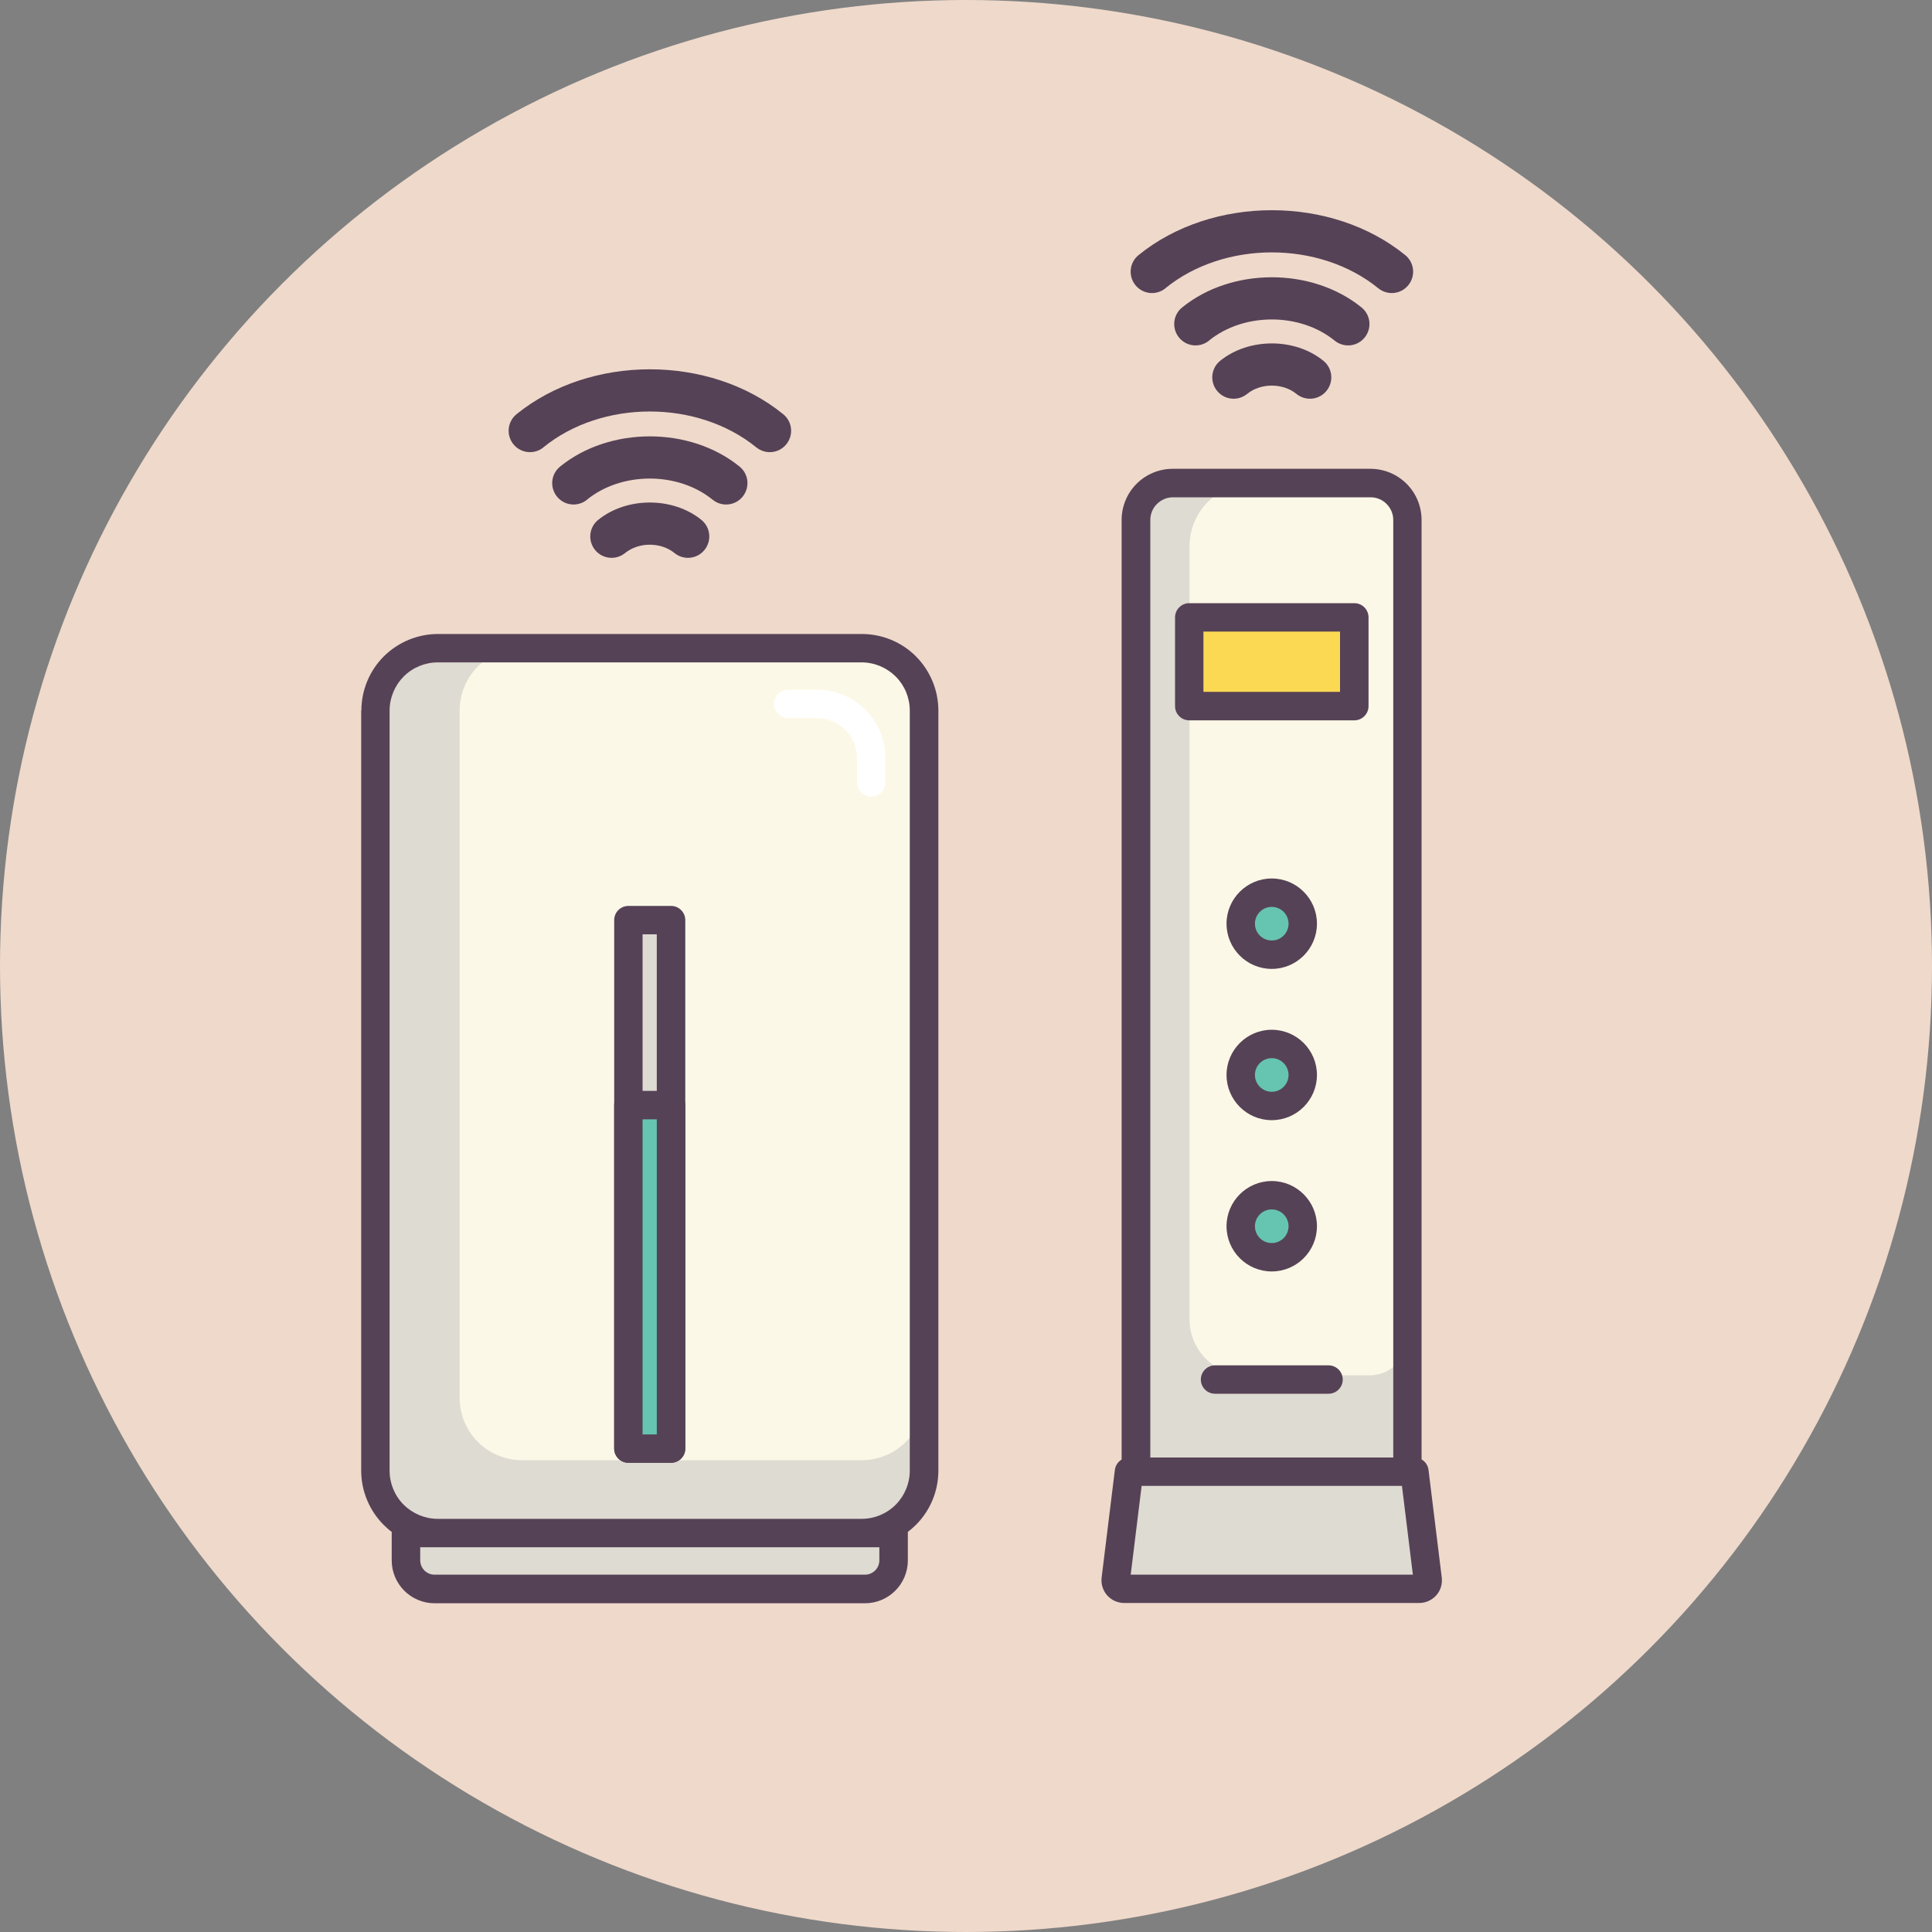
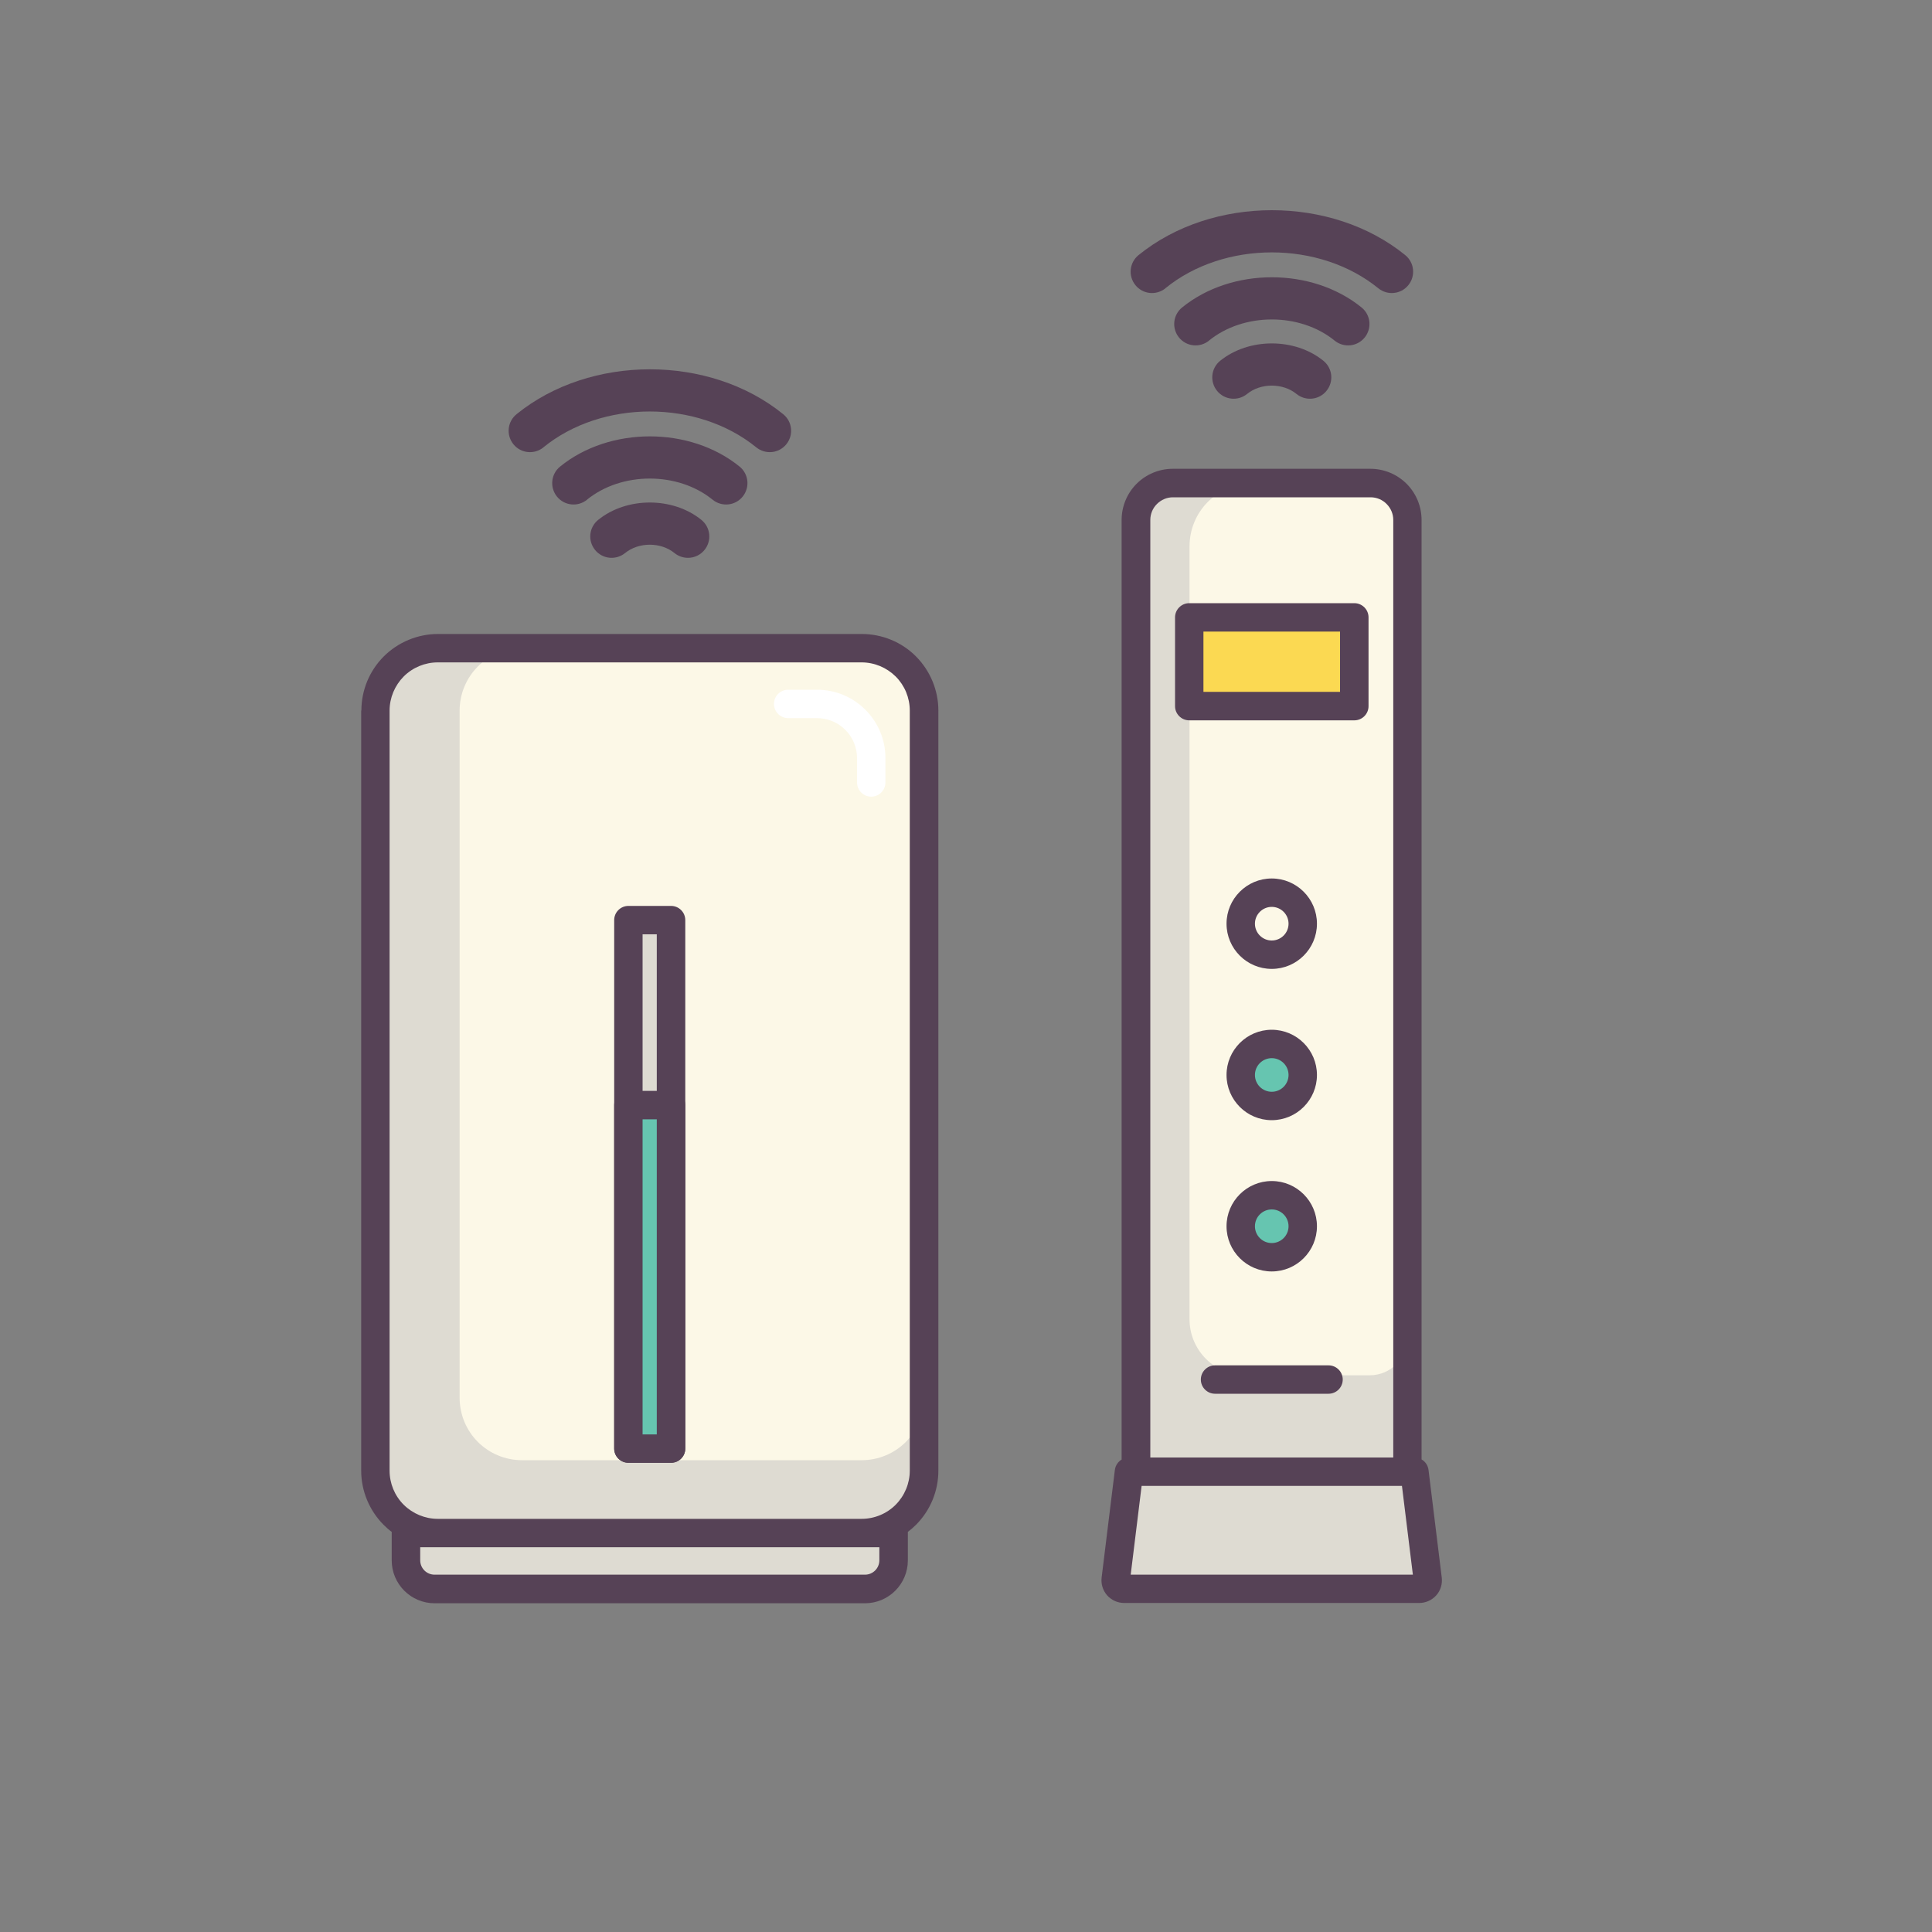
<svg xmlns="http://www.w3.org/2000/svg" id="_レイヤー_2" width="200" height="200" viewBox="0 0 200 200">
  <rect x="0" y="0" width="200" height="200" fill="#808080" stroke="none" />
  <defs>
    <style>.cls-1{fill:#564256;}.cls-1,.cls-2,.cls-3,.cls-4,.cls-5,.cls-6{fill-rule:evenodd;}.cls-2{fill:#fff;}.cls-3{fill:#66c5b0;}.cls-7{fill:#efd9cb;}.cls-4{fill:#dedbd2;}.cls-5{fill:#fbd952;}.cls-6{fill:#fcf8e7;}</style>
  </defs>
  <g id="_コンテンツ">
-     <circle class="cls-7" cx="100" cy="100" r="100" />
    <path class="cls-4" d="m117.61,53.82c0-1.01.4-1.98,1.12-2.7.71-.71,1.68-1.12,2.7-1.12h20.47c1.01,0,1.98.4,2.7,1.12.71.71,1.12,1.68,1.12,2.7v98.53h-28.1V53.82h0Z" />
    <path class="cls-6" d="m123.14,56.55c0-1.73.69-3.4,1.92-4.62,1.23-1.23,2.89-1.92,4.62-1.92h12.21c2.11,0,3.81,1.71,3.81,3.81v84.64c0,2.16-1.75,3.91-3.91,3.91h-12.85c-3.2,0-5.8-2.6-5.8-5.8V56.55h0Z" />
    <path class="cls-4" d="m115.51,163.5c-.03.25.05.5.21.69.17.19.41.3.66.3h30.55c.25,0,.49-.11.66-.3.17-.19.24-.44.21-.69-.35-2.89-1.37-11.14-1.37-11.14h-29.56s-1.01,8.25-1.37,11.14h0Z" />
    <path class="cls-1" d="m116.13,151.08c-.39.23-.66.62-.72,1.09l-1.37,11.14c-.08.67.13,1.34.57,1.84.45.5,1.09.79,1.76.79h30.55c.67,0,1.31-.29,1.76-.79.45-.5.65-1.18.57-1.84-.35-2.89-1.37-11.14-1.37-11.14-.06-.47-.33-.87-.72-1.09V53.82c0-1.4-.56-2.75-1.55-3.74-.99-.99-2.34-1.55-3.74-1.55h-20.47c-1.4,0-2.75.56-3.74,1.55-.99.99-1.55,2.34-1.55,3.74v97.26h0Zm2.04,2.74h26.96l1.13,9.19h-29.21l1.13-9.19h0Zm26.06-2.94h-25.15V53.82c0-.62.25-1.22.69-1.65.44-.44,1.03-.69,1.65-.69h20.47c.62,0,1.22.25,1.65.69.44.44.69,1.03.69,1.65v97.06h0Z" />
-     <path class="cls-3" d="m131.65,92.41c-1.77,0-3.21,1.44-3.21,3.21s1.44,3.21,3.21,3.21,3.21-1.44,3.21-3.21-1.44-3.21-3.21-3.21h0Z" />
    <path class="cls-1" d="m131.65,90.94c-2.58,0-4.68,2.1-4.68,4.68s2.1,4.68,4.68,4.68,4.68-2.1,4.68-4.68-2.1-4.68-4.68-4.68h0Zm0,2.94c.96,0,1.74.78,1.74,1.74s-.78,1.74-1.74,1.74-1.74-.78-1.74-1.74.78-1.74,1.74-1.74h0Z" />
    <path class="cls-3" d="m131.65,108.07c-1.77,0-3.21,1.44-3.21,3.21s1.44,3.21,3.21,3.21,3.21-1.44,3.21-3.21-1.44-3.21-3.21-3.21h0Z" />
    <path class="cls-1" d="m131.65,106.6c-2.58,0-4.68,2.1-4.68,4.68s2.1,4.68,4.68,4.68,4.68-2.1,4.68-4.68-2.1-4.68-4.68-4.68h0Zm0,2.94c.96,0,1.74.78,1.74,1.74s-.78,1.74-1.74,1.74-1.74-.78-1.74-1.74.78-1.74,1.74-1.74h0Z" />
    <path class="cls-3" d="m131.65,123.74c-1.77,0-3.21,1.44-3.21,3.21s1.44,3.21,3.21,3.21,3.21-1.44,3.21-3.21-1.44-3.21-3.21-3.21h0Z" />
    <path class="cls-1" d="m131.65,122.26c-2.58,0-4.68,2.1-4.68,4.68s2.1,4.68,4.68,4.68,4.68-2.1,4.68-4.68-2.1-4.68-4.68-4.68h0Zm0,2.94c.96,0,1.74.78,1.74,1.74s-.78,1.74-1.74,1.74-1.74-.78-1.74-1.74.78-1.74,1.74-1.74h0Z" />
    <polygon class="cls-5" points="123.11 63.91 140.2 63.91 140.2 73.09 123.11 73.09 123.11 63.91 123.11 63.91" />
    <path class="cls-1" d="m123.11,62.44c-.81,0-1.47.66-1.47,1.47v9.19c0,.81.66,1.47,1.47,1.47h17.09c.81,0,1.47-.66,1.47-1.47v-9.19c0-.81-.66-1.47-1.47-1.47h-17.09Zm1.47,2.94h14.14v6.24h-14.14v-6.24h0Z" />
    <path class="cls-1" d="m137.53,141.34h-11.75c-.81,0-1.47.66-1.47,1.47s.66,1.47,1.47,1.47h11.75c.81,0,1.47-.66,1.47-1.47s-.66-1.47-1.47-1.47h0Z" />
    <path class="cls-1" d="m129.1,40.78c1.41-1.15,3.7-1.15,5.11,0,.95.77,2.34.63,3.11-.32.77-.95.63-2.34-.32-3.11-2.95-2.4-7.73-2.4-10.69,0-.95.77-1.09,2.16-.32,3.11.77.95,2.16,1.09,3.11.32h0Zm-3.95-5.52c3.59-2.92,9.42-2.92,13.01,0,.95.77,2.34.63,3.11-.32.77-.95.63-2.34-.32-3.11-5.13-4.17-13.45-4.17-18.58,0-.95.77-1.09,2.16-.32,3.11.77.95,2.16,1.09,3.11.32h0Zm-4.51-5.42c6.08-4.95,15.95-4.95,22.04,0,.95.77,2.34.63,3.11-.32.77-.95.63-2.34-.32-3.11-7.62-6.2-19.98-6.2-27.61,0-.95.77-1.09,2.16-.32,3.11.77.95,2.16,1.09,3.11.32h0Z" />
    <path class="cls-1" d="m64.71,57.25c1.41-1.15,3.7-1.15,5.11,0,.95.77,2.34.63,3.11-.32.77-.95.63-2.34-.32-3.11-2.95-2.4-7.73-2.4-10.69,0-.95.77-1.09,2.16-.32,3.11.77.95,2.16,1.09,3.11.32h0Zm-3.95-5.52c3.59-2.92,9.42-2.92,13.01,0,.95.77,2.34.63,3.11-.32.77-.95.63-2.34-.32-3.11-5.13-4.17-13.45-4.17-18.58,0-.95.77-1.09,2.16-.32,3.11.77.95,2.16,1.09,3.11.32h0Zm-4.51-5.42c6.08-4.95,15.95-4.95,22.04,0,.95.77,2.34.63,3.11-.32.77-.95.63-2.34-.32-3.11-7.62-6.2-19.98-6.2-27.61,0-.95.77-1.09,2.16-.32,3.11.77.95,2.16,1.09,3.11.32h0Z" />
    <path class="cls-4" d="m38.86,73.56c0-1.71.68-3.36,1.89-4.57,1.21-1.21,2.86-1.89,4.57-1.89h43.87c1.71,0,3.36.68,4.57,1.89,1.21,1.21,1.89,2.86,1.89,4.57v78.68c0,1.71-.68,3.36-1.89,4.57-1.21,1.21-2.86,1.89-4.57,1.89h-43.87c-1.71,0-3.36-.68-4.57-1.89-1.21-1.21-1.89-2.86-1.89-4.57v-78.68h0Z" />
    <path class="cls-6" d="m47.58,73.56c0-1.71.68-3.36,1.89-4.57,1.21-1.21,2.86-1.89,4.57-1.89h35.16c1.71,0,3.36.68,4.57,1.89,1.21,1.21,1.89,2.86,1.89,4.57v71.14c0,1.71-.68,3.36-1.89,4.57s-2.86,1.89-4.57,1.89h-35.16c-1.71,0-3.36-.68-4.57-1.89-1.21-1.21-1.89-2.86-1.89-4.57v-71.14h0Z" />
    <path class="cls-4" d="m42.02,158.7h50.49v2.82c0,1.64-1.33,2.97-2.97,2.97h-44.55c-1.64,0-2.97-1.33-2.97-2.97v-2.82h0Z" />
    <path class="cls-1" d="m37.39,73.56v78.68c0,2.1.84,4.12,2.32,5.61.26.26.54.51.84.73,0,.04,0,.08,0,.13v2.82c0,2.45,1.99,4.44,4.44,4.44h44.55c2.45,0,4.44-1.99,4.44-4.44v-2.82s0-.08,0-.13c.29-.22.57-.46.84-.73,1.49-1.49,2.32-3.51,2.32-5.61v-78.68c0-2.1-.84-4.12-2.32-5.61s-3.51-2.32-5.61-2.32h-43.87c-2.1,0-4.12.84-5.61,2.32-1.49,1.49-2.32,3.51-2.32,5.61h0Zm6.1,86.61h47.54v1.35c0,.83-.67,1.49-1.49,1.49h-44.55c-.83,0-1.49-.67-1.49-1.49v-1.35h0Zm-3.16-86.61c0-1.32.53-2.59,1.46-3.53.94-.94,2.21-1.46,3.53-1.46h43.87c1.32,0,2.59.53,3.53,1.46.94.94,1.46,2.21,1.46,3.53v78.68c0,1.32-.53,2.59-1.46,3.53-.94.94-2.21,1.46-3.53,1.46h-43.87c-1.32,0-2.59-.53-3.53-1.46-.94-.94-1.46-2.21-1.46-3.53v-78.68h0Z" />
    <polygon class="cls-4" points="65.05 95.26 69.47 95.26 69.47 149.96 65.05 149.96 65.05 95.26 65.05 95.26" />
    <path class="cls-1" d="m65.05,93.78c-.81,0-1.47.66-1.47,1.47v54.7c0,.81.66,1.47,1.47,1.47h4.42c.81,0,1.47-.66,1.47-1.47v-54.7c0-.81-.66-1.47-1.47-1.47h-4.42Zm1.47,2.94h1.47v51.76h-1.47v-51.76h0Z" />
    <polygon class="cls-3" points="65.05 114.4 69.47 114.4 69.47 149.96 65.05 149.96 65.05 114.4 65.05 114.4" />
    <path class="cls-1" d="m65.05,112.93c-.81,0-1.47.66-1.47,1.47v35.56c0,.81.66,1.47,1.47,1.47h4.42c.81,0,1.47-.66,1.47-1.47v-35.56c0-.81-.66-1.47-1.47-1.47h-4.42Zm1.47,2.94h1.47v32.62h-1.47v-32.62h0Z" />
    <path class="cls-2" d="m81.59,74.34h2.99c2.28,0,4.14,1.85,4.14,4.14v2.52c0,.81.66,1.47,1.47,1.47s1.47-.66,1.47-1.47v-2.52c0-3.91-3.17-7.08-7.08-7.08h-2.99c-.81,0-1.47.66-1.47,1.47s.66,1.47,1.47,1.47h0Z" />
  </g>
</svg>